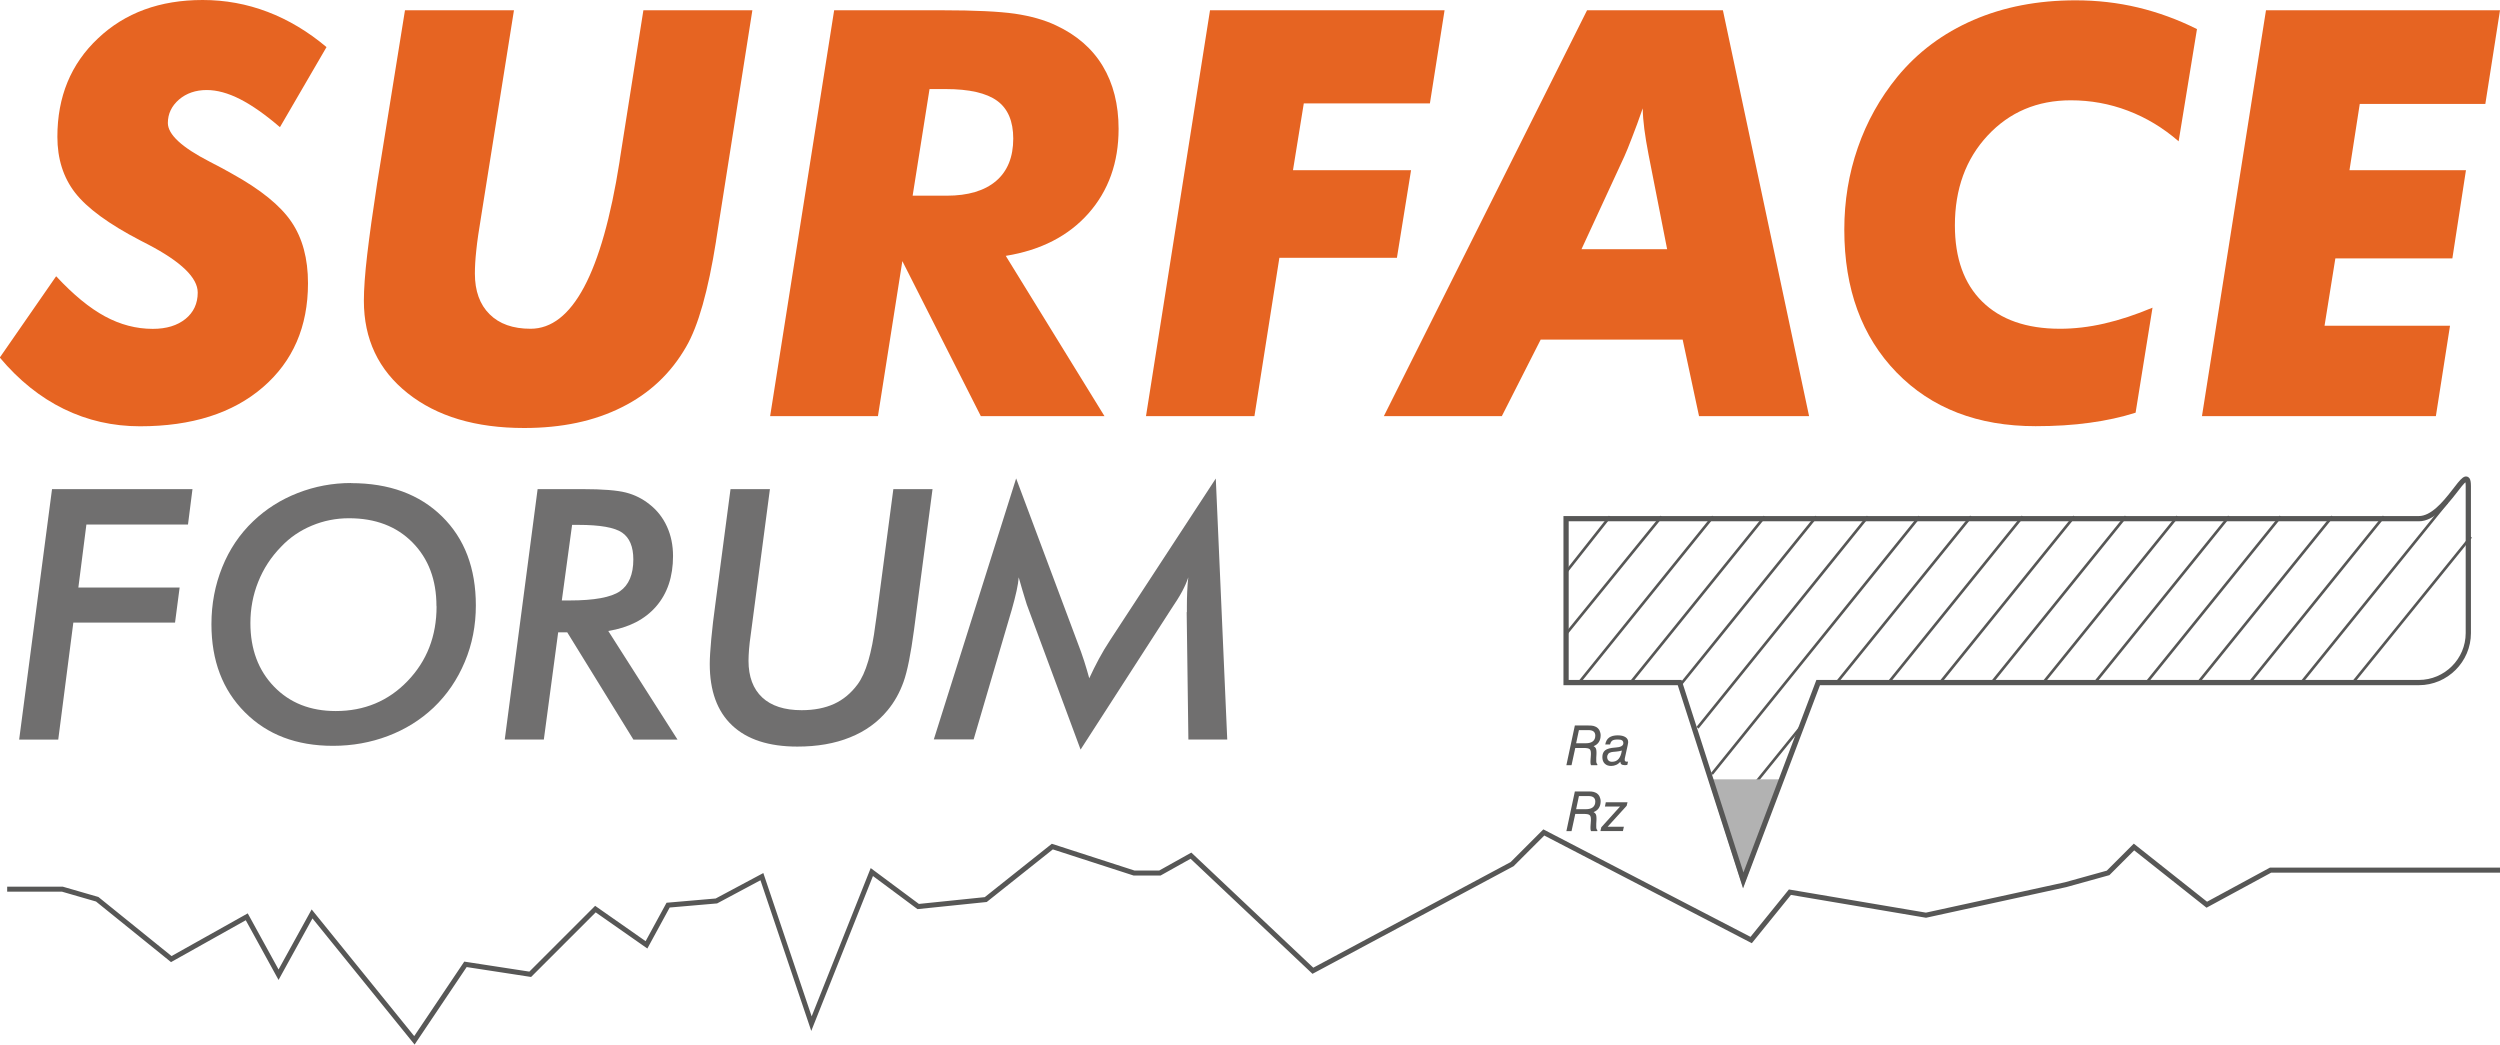
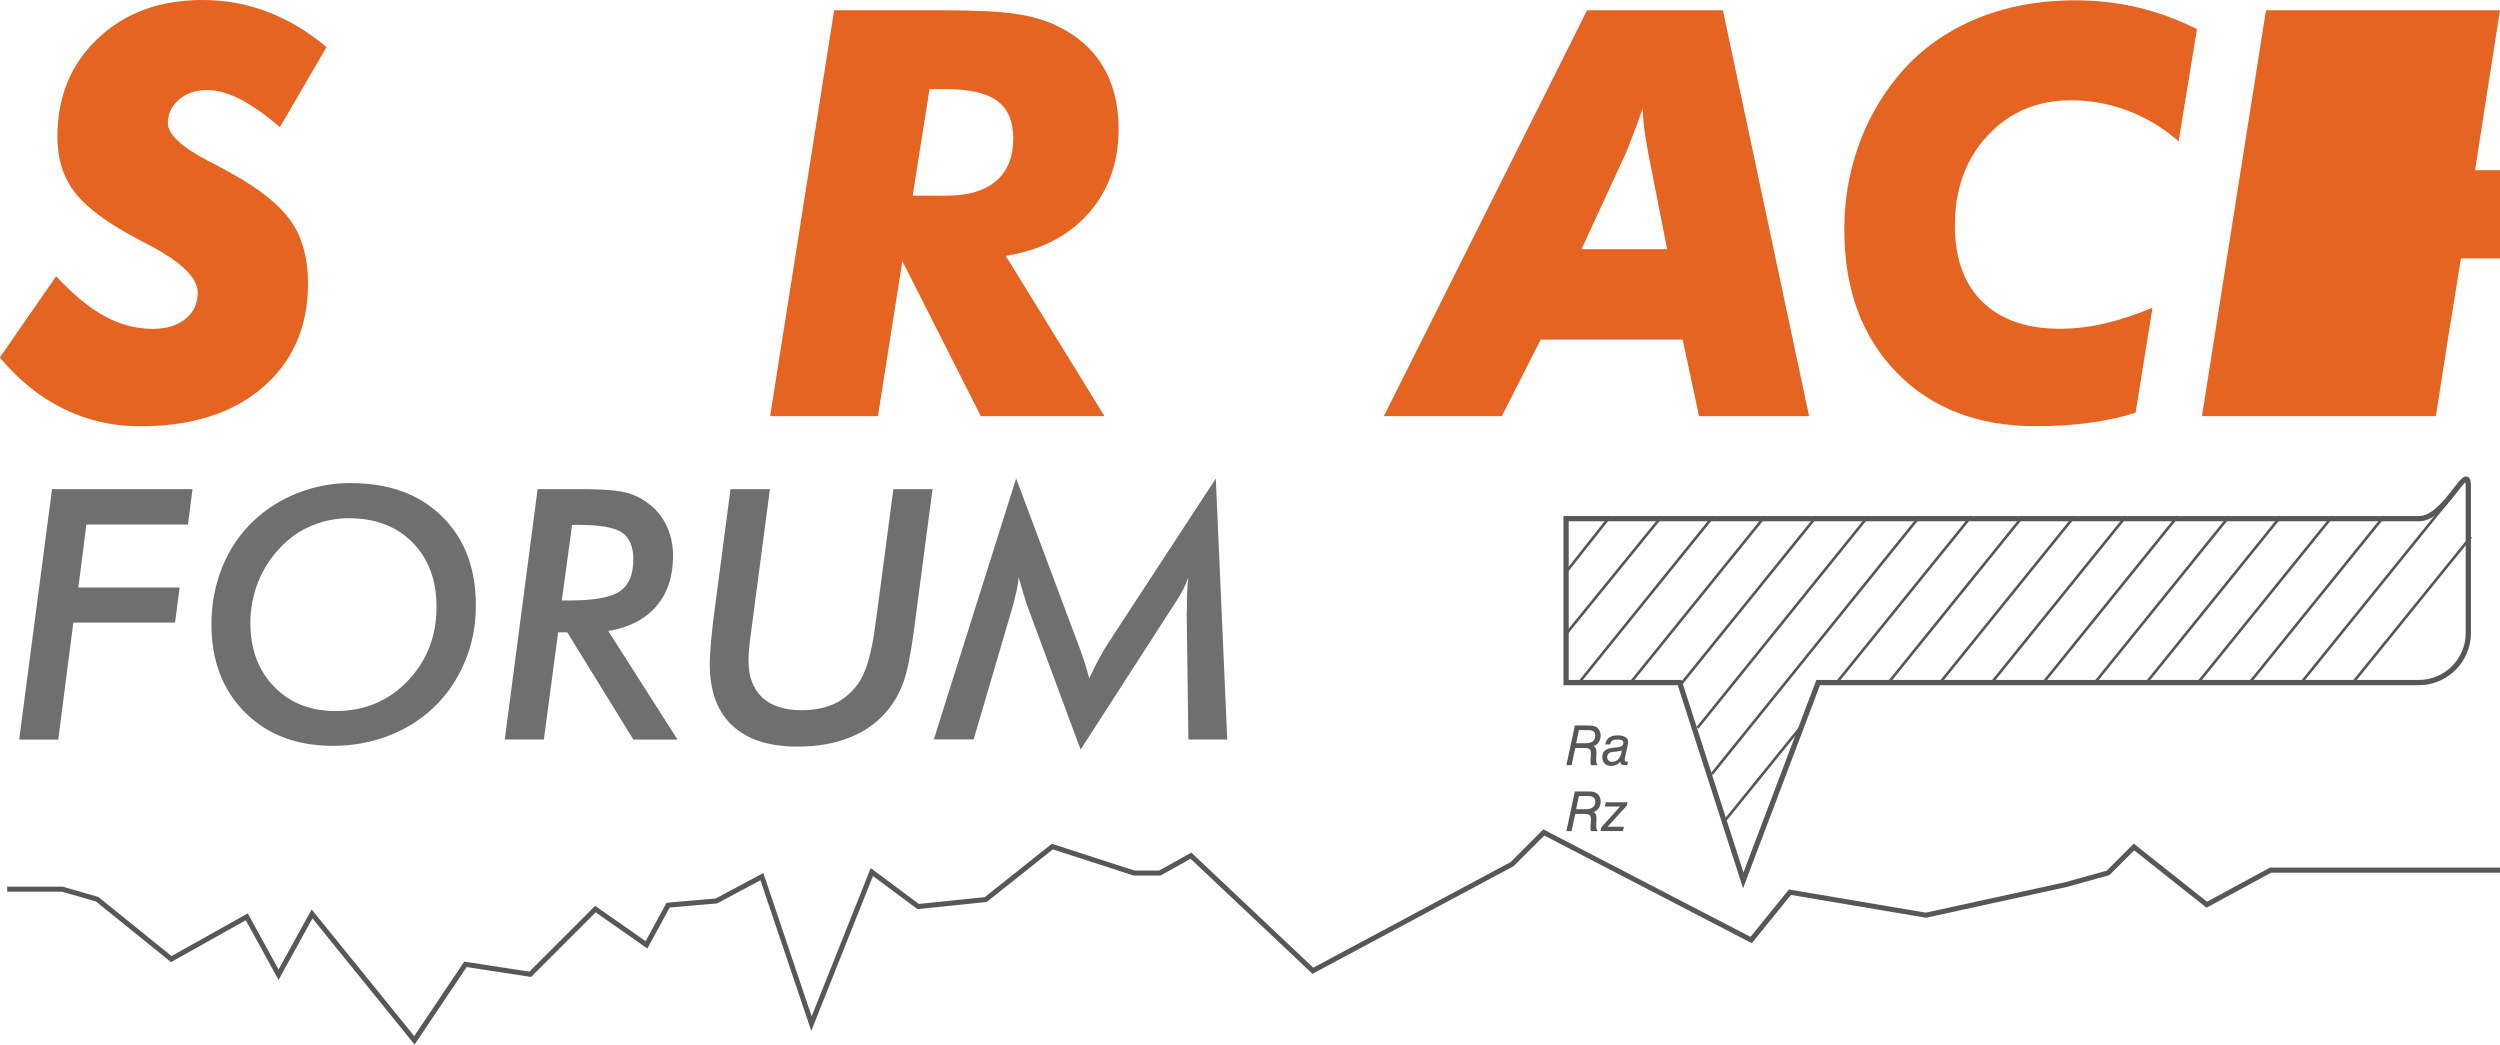
<svg xmlns="http://www.w3.org/2000/svg" id="Warstwa_2" viewBox="0 0 233.53 97.57">
  <defs>
    <style>.cls-1{stroke-width:.49px;}.cls-1,.cls-2,.cls-3{fill:none;stroke:#575756;stroke-miterlimit:10;}.cls-4{fill:#575756;}.cls-2{stroke-width:.25px;}.cls-5{fill:#b2b2b2;fill-rule:evenodd;}.cls-6{fill:#e66422;}.cls-7{fill:#706f6f;}.cls-3{stroke-width:.47px;}</style>
  </defs>
  <g id="Warstwa_1-2">
    <g>
      <path class="cls-2" d="m150.39,48.25l-4.06,5.14m8.88-5.14l-8.92,10.97m13.74-10.97l-12.65,15.66m17.47-15.66l-12.65,15.66m17.47-15.66l-12.65,15.66m17.47-15.66l-15.92,19.73m20.74-19.73l-19.4,24.05m8.36-4.46l-7.07,8.73m22.93-28.33l-12.51,15.46m17.33-15.46l-12.65,15.66m17.47-15.66l-12.65,15.66m17.47-15.66l-12.65,15.66m17.47-15.66l-12.65,15.66m17.47-15.66l-12.65,15.66m17.47-15.66l-12.65,15.66m17.47-15.66l-12.65,15.66m17.47-15.66l-12.65,15.66m18.54-16.98l-13.72,16.98m15.95-13.75l-11.13,13.75" />
-       <polyline class="cls-5" points="159.6 72.8 166.52 72.8 162.82 82.94" />
      <path class="cls-1" d="m146.29,48.45h79.66c2.54,0,4.62-5.58,4.62-3.04v13.73c0,2.54-2.08,4.62-4.62,4.62h-56.11l-7,18.48-5.94-18.48h-10.61v-15.31Z" />
      <g>
        <path class="cls-4" d="m146.32,71.47l.79-3.7h1.27c.21,0,.36.01.47.04.11.03.2.07.29.12.12.08.22.19.28.32.06.13.1.28.1.44,0,.25-.06.46-.17.63-.11.17-.28.3-.49.38.1.05.17.12.21.2.04.08.06.2.06.34v.11s0,.05,0,.07l-.02.37c0,.05,0,.09,0,.13,0,.04,0,.07,0,.1,0,.11,0,.18.02.24.02.05.04.09.08.12v.1h-.59s-.03-.09-.04-.13c0-.04-.01-.09-.01-.14,0-.03,0-.07,0-.12,0-.05,0-.1.01-.17l.03-.42s0-.04,0-.06c0-.02,0-.05,0-.08,0-.19-.04-.32-.13-.39s-.27-.1-.54-.1h-.79l-.35,1.61h-.48Zm.92-2.04h.89c.29,0,.51-.06.66-.18.15-.12.23-.3.23-.53,0-.17-.05-.3-.16-.39s-.27-.13-.5-.13h-.87l-.26,1.23Z" />
        <path class="cls-4" d="m151.36,71.16c-.12.13-.25.23-.39.29-.14.06-.3.1-.46.1-.26,0-.46-.07-.61-.22-.15-.15-.22-.35-.22-.61,0-.29.09-.5.27-.64.18-.14.49-.22.93-.25,0,0,.02,0,.03,0,.49-.03.73-.17.73-.41,0-.12-.04-.2-.12-.26s-.21-.08-.39-.08c-.25,0-.42.03-.52.1-.1.07-.17.19-.21.36h-.45c.05-.28.17-.5.36-.64.2-.14.46-.21.81-.21.31,0,.55.06.72.17.17.11.25.26.25.46,0,.02,0,.05-.01.1,0,.04-.02.12-.04.22l-.25,1.14s-.02.08-.02.11c0,.04,0,.07,0,.11,0,.05.02.09.05.11.03.03.08.04.14.04.02,0,.04,0,.06,0,.02,0,.04,0,.06-.01l-.07.31s-.08.02-.13.02c-.04,0-.1,0-.16,0-.12,0-.21-.03-.27-.08-.06-.06-.09-.14-.09-.25Zm.14-1.05c-.14.05-.32.08-.54.1-.22.02-.37.03-.44.05-.13.03-.23.08-.29.16-.06.08-.1.18-.1.3,0,.13.04.24.12.32.08.08.19.12.33.12.26,0,.47-.09.62-.27s.25-.44.3-.78Z" />
      </g>
      <g>
        <path class="cls-4" d="m146.32,77.63l.79-3.7h1.27c.21,0,.36.01.47.04.11.03.2.07.29.12.12.08.22.19.28.32.06.13.1.28.1.44,0,.25-.06.46-.17.63-.11.17-.28.3-.49.38.1.05.17.12.21.2.04.08.06.2.06.34v.11s0,.05,0,.07l-.02.37c0,.05,0,.09,0,.13,0,.04,0,.07,0,.1,0,.11,0,.18.02.24.02.05.04.09.08.12v.1h-.59s-.03-.09-.04-.13c0-.04-.01-.09-.01-.14,0-.03,0-.07,0-.12,0-.05,0-.1.01-.17l.03-.42s0-.04,0-.06c0-.02,0-.05,0-.08,0-.19-.04-.32-.13-.39s-.27-.1-.54-.1h-.79l-.35,1.61h-.48Zm.92-2.04h.89c.29,0,.51-.06.66-.18.15-.12.23-.3.23-.53,0-.17-.05-.3-.16-.39s-.27-.13-.5-.13h-.87l-.26,1.23Z" />
        <path class="cls-4" d="m149.5,77.63l.08-.35,1.75-1.94h-1.41l.08-.4h2.03l-.08.33-1.78,1.96h1.52l-.09.4h-2.11Z" />
      </g>
    </g>
    <g>
      <path class="cls-6" d="m5.26,25.82c1.59,1.71,3.1,2.95,4.54,3.73,1.44.78,2.93,1.17,4.47,1.17,1.28,0,2.29-.31,3.06-.93.76-.62,1.14-1.44,1.14-2.46,0-1.38-1.54-2.87-4.61-4.48-.29-.15-.53-.28-.7-.36-2.99-1.55-5.03-3.05-6.14-4.48s-1.66-3.18-1.66-5.23c0-3.75,1.26-6.81,3.79-9.19C11.68,1.19,14.94,0,18.93,0c2.11,0,4.13.37,6.07,1.11,1.94.74,3.78,1.84,5.5,3.29l-4.35,7.48c-1.36-1.17-2.61-2.05-3.73-2.62-1.12-.57-2.16-.85-3.11-.85-1.03,0-1.9.3-2.59.89-.69.6-1.04,1.33-1.04,2.19,0,1.07,1.3,2.27,3.88,3.6.92.47,1.62.85,2.12,1.14,2.66,1.47,4.51,2.97,5.54,4.49,1.04,1.53,1.55,3.44,1.55,5.74,0,4.06-1.41,7.3-4.22,9.72s-6.64,3.64-11.47,3.64c-2.54,0-4.91-.54-7.12-1.62-2.21-1.08-4.2-2.68-5.98-4.8l5.26-7.59Z" />
-       <path class="cls-6" d="m37.83.96h10.18l-3.03,19.03c-.24,1.45-.41,2.58-.49,3.41-.09.82-.13,1.54-.13,2.16,0,1.62.46,2.89,1.37,3.79.91.91,2.19,1.36,3.83,1.36,3.9,0,6.67-5.2,8.31-15.59l.05-.36,2.18-13.8h10.18l-3.39,21.52v.03c-.74,4.66-1.67,7.96-2.8,9.89-1.42,2.47-3.41,4.35-6,5.64-2.58,1.3-5.62,1.94-9.13,1.94-4.52,0-8.15-1.08-10.88-3.25-2.73-2.17-4.09-5.05-4.09-8.64,0-1.07.1-2.5.31-4.3.21-1.79.52-4.02.93-6.68L37.83.96Z" />
      <path class="cls-6" d="m82.01,38.87h-10.07L77.92.96h10.1c3.04,0,5.3.11,6.78.32,1.48.22,2.77.58,3.86,1.1,1.92.9,3.37,2.16,4.35,3.79.98,1.63,1.48,3.59,1.48,5.87,0,3.14-.94,5.77-2.81,7.89-1.87,2.11-4.45,3.44-7.73,3.97l9.22,14.97h-11.55l-7.33-14.48-2.28,14.48Zm3.24-20.59h3.18c2,0,3.54-.46,4.61-1.37s1.61-2.24,1.61-3.96c0-1.62-.5-2.8-1.5-3.53s-2.61-1.1-4.82-1.1h-1.5l-1.58,9.97Z" />
-       <path class="cls-6" d="m107.05,38.87L113.03.96h21.91l-1.37,8.7h-11.78l-1.01,6.24h11.03l-1.32,8.18h-10.98l-2.33,14.79h-10.12Z" />
      <path class="cls-6" d="m129.27,38.87L148.25.96h12.69l8.05,37.91h-10.28l-1.53-7.15h-13.26l-3.63,7.15h-11.03Zm18.46-15.59h8l-1.74-8.86c-.17-.88-.3-1.67-.39-2.36-.09-.69-.14-1.34-.15-1.94-.36,1.04-.69,1.95-1,2.73-.3.79-.54,1.37-.71,1.75l-4.01,8.68Z" />
      <path class="cls-6" d="m205.22,2.74l-1.71,10.46c-1.45-1.26-3.03-2.21-4.74-2.86-1.71-.65-3.49-.97-5.33-.97-3.14,0-5.73,1.1-7.77,3.29-2.04,2.19-3.06,4.99-3.06,8.39,0,3.07.85,5.45,2.56,7.13,1.71,1.68,4.13,2.53,7.25,2.53,1.35,0,2.73-.16,4.16-.49s2.92-.82,4.49-1.48l-1.58,9.81c-1.29.41-2.72.73-4.28.94-1.56.22-3.25.32-5.06.32-5.4,0-9.73-1.67-12.99-5.02-3.25-3.35-4.88-7.79-4.88-13.34,0-2.68.42-5.23,1.26-7.65.84-2.43,2.07-4.63,3.69-6.62,1.9-2.31,4.27-4.08,7.11-5.31,2.84-1.23,6.02-1.84,9.54-1.84,2,0,3.95.22,5.83.67,1.88.45,3.72,1.12,5.52,2.02Z" />
-       <path class="cls-6" d="m217.13,30.43h11.73l-1.32,8.44h-21.85L211.67.96h21.86l-1.37,8.75h-11.73l-.96,6.19h10.88l-1.27,8.24h-10.93l-1.01,6.29Z" />
+       <path class="cls-6" d="m217.13,30.43h11.73l-1.32,8.44h-21.85L211.67.96h21.86l-1.37,8.75l-.96,6.19h10.88l-1.27,8.24h-10.93l-1.01,6.29Z" />
    </g>
    <g>
      <path class="cls-7" d="m1.79,69.08l3.07-23.39h13.12l-.42,3.31h-9.49l-.75,5.88h9.46l-.43,3.28H6.85l-1.41,10.93H1.79Z" />
      <path class="cls-7" d="m32.79,45.13c3.56,0,6.39,1.04,8.5,3.11,2.11,2.07,3.16,4.84,3.16,8.32,0,1.86-.34,3.62-1.03,5.26-.69,1.65-1.66,3.08-2.93,4.29-1.22,1.15-2.64,2.03-4.25,2.64-1.61.61-3.32.92-5.14.92-3.4,0-6.14-1.04-8.22-3.13-2.09-2.09-3.13-4.83-3.13-8.23,0-1.9.34-3.67,1.01-5.33s1.63-3.09,2.89-4.29c1.19-1.14,2.58-2.02,4.17-2.64s3.25-.93,4.98-.93Zm7.98,11.49c0-2.46-.75-4.44-2.24-5.95-1.49-1.51-3.47-2.26-5.93-2.26-1.21,0-2.37.23-3.47.69-1.1.46-2.06,1.11-2.87,1.97-.94.96-1.65,2.05-2.14,3.28-.49,1.22-.73,2.51-.73,3.85,0,2.44.74,4.42,2.21,5.94,1.47,1.52,3.39,2.28,5.76,2.28,2.67,0,4.91-.93,6.71-2.8,1.8-1.87,2.71-4.19,2.71-6.97Z" />
      <path class="cls-7" d="m50.78,69.08h-3.63l3.07-23.39h4.22c1.86,0,3.21.11,4.03.32s1.55.58,2.19,1.09c.71.55,1.26,1.25,1.64,2.08s.57,1.75.57,2.76c0,1.93-.53,3.5-1.58,4.71s-2.55,1.98-4.47,2.29l6.47,10.15h-4.12l-6.18-10.02h-.85l-1.34,10.02Zm1.69-12.99h.74c2.3,0,3.87-.29,4.7-.86.83-.58,1.25-1.57,1.25-2.97,0-1.19-.35-2.03-1.05-2.51s-2.06-.72-4.08-.72h-.59l-.96,7.06Z" />
      <path class="cls-7" d="m71.92,45.69l-1.79,13.58c-.07.5-.13.96-.16,1.37-.03.41-.05.77-.05,1.08,0,1.49.43,2.63,1.28,3.43.85.79,2.08,1.19,3.68,1.19,1.17,0,2.19-.2,3.04-.59s1.58-1,2.18-1.81c.78-1.04,1.34-2.93,1.68-5.66.04-.31.07-.54.1-.69l1.57-11.9h3.66l-1.73,13.15c-.3,2.24-.62,3.86-.98,4.86-.36,1-.85,1.88-1.48,2.64-.92,1.12-2.09,1.97-3.52,2.54-1.43.58-3.07.86-4.92.86-2.66,0-4.69-.66-6.09-1.98s-2.09-3.23-2.09-5.74c0-.55.05-1.33.14-2.32s.22-2.1.39-3.32l1.41-10.69h3.69Z" />
      <path class="cls-7" d="m110.87,57.18v-.56c0-.47.01-.92.03-1.36.02-.44.05-.88.1-1.33-.14.43-.33.86-.57,1.31-.24.45-.59,1.01-1.05,1.69l-8.44,13.09-4.84-13.05c-.12-.3-.25-.67-.38-1.13-.14-.45-.33-1.09-.56-1.91-.04.66-.27,1.69-.67,3.1l-.02.06-3.52,11.98h-3.72l7.69-24.38,5.67,15.15c.29.75.52,1.39.69,1.93s.33,1.07.47,1.59c.28-.61.58-1.21.9-1.81s.68-1.19,1.06-1.77l9.86-15.08,1.07,24.38h-3.63l-.16-11.9Z" />
    </g>
    <path class="cls-3" d="m.67,83.06h5.16l3.25.94,6.92,5.59,7.05-3.95,2.97,5.41,3.13-5.68,9.56,11.81,4.77-7.1,6.05.93,6.09-6.09,4.77,3.34,2.02-3.71,4.51-.39,4.25-2.27,4.63,13.73,5.64-14.16,4.33,3.22,6.31-.65,6.22-4.95,7.63,2.47h2.42l2.9-1.62,11.39,10.75,18.61-9.96,2.96-2.96c6.46,3.35,12.91,6.7,19.37,10.05l3.62-4.47,12.71,2.15,13.05-2.85,3.96-1.1,2.42-2.42,6.8,5.39,5.96-3.23h21.46" />
  </g>
</svg>